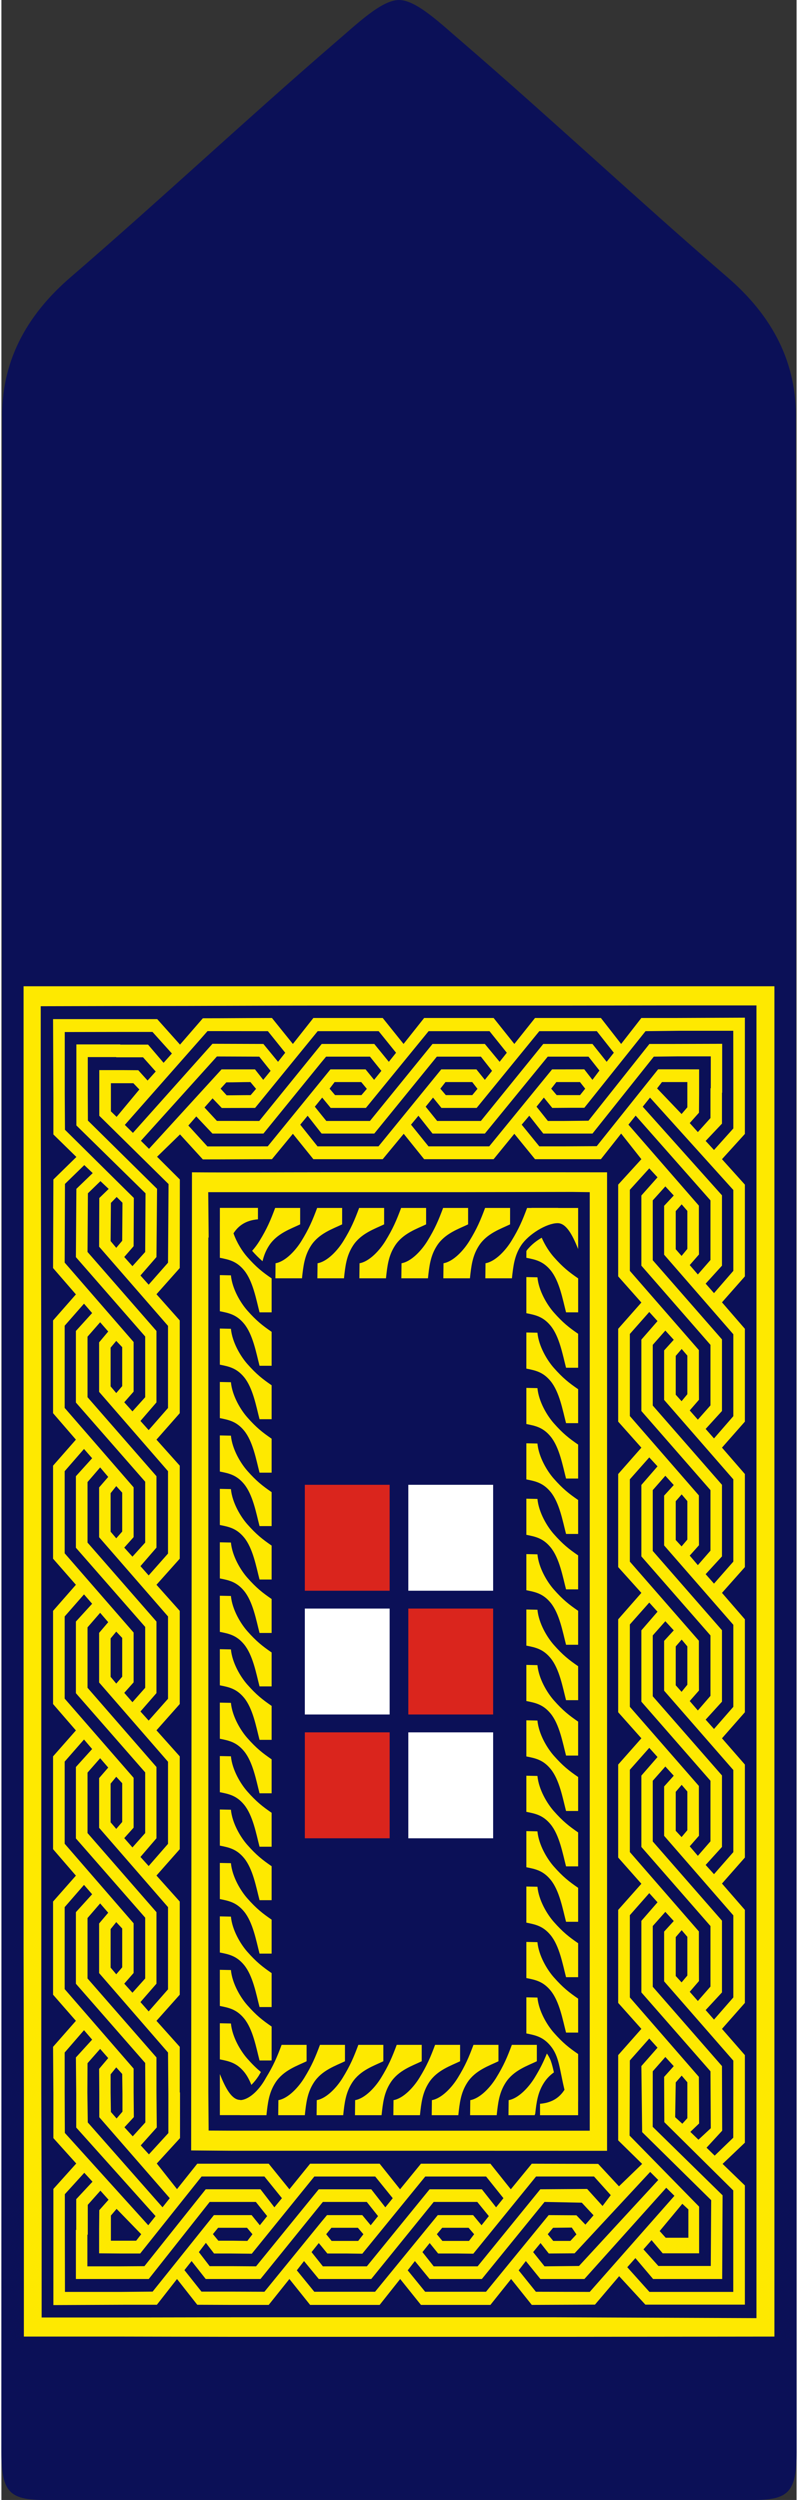
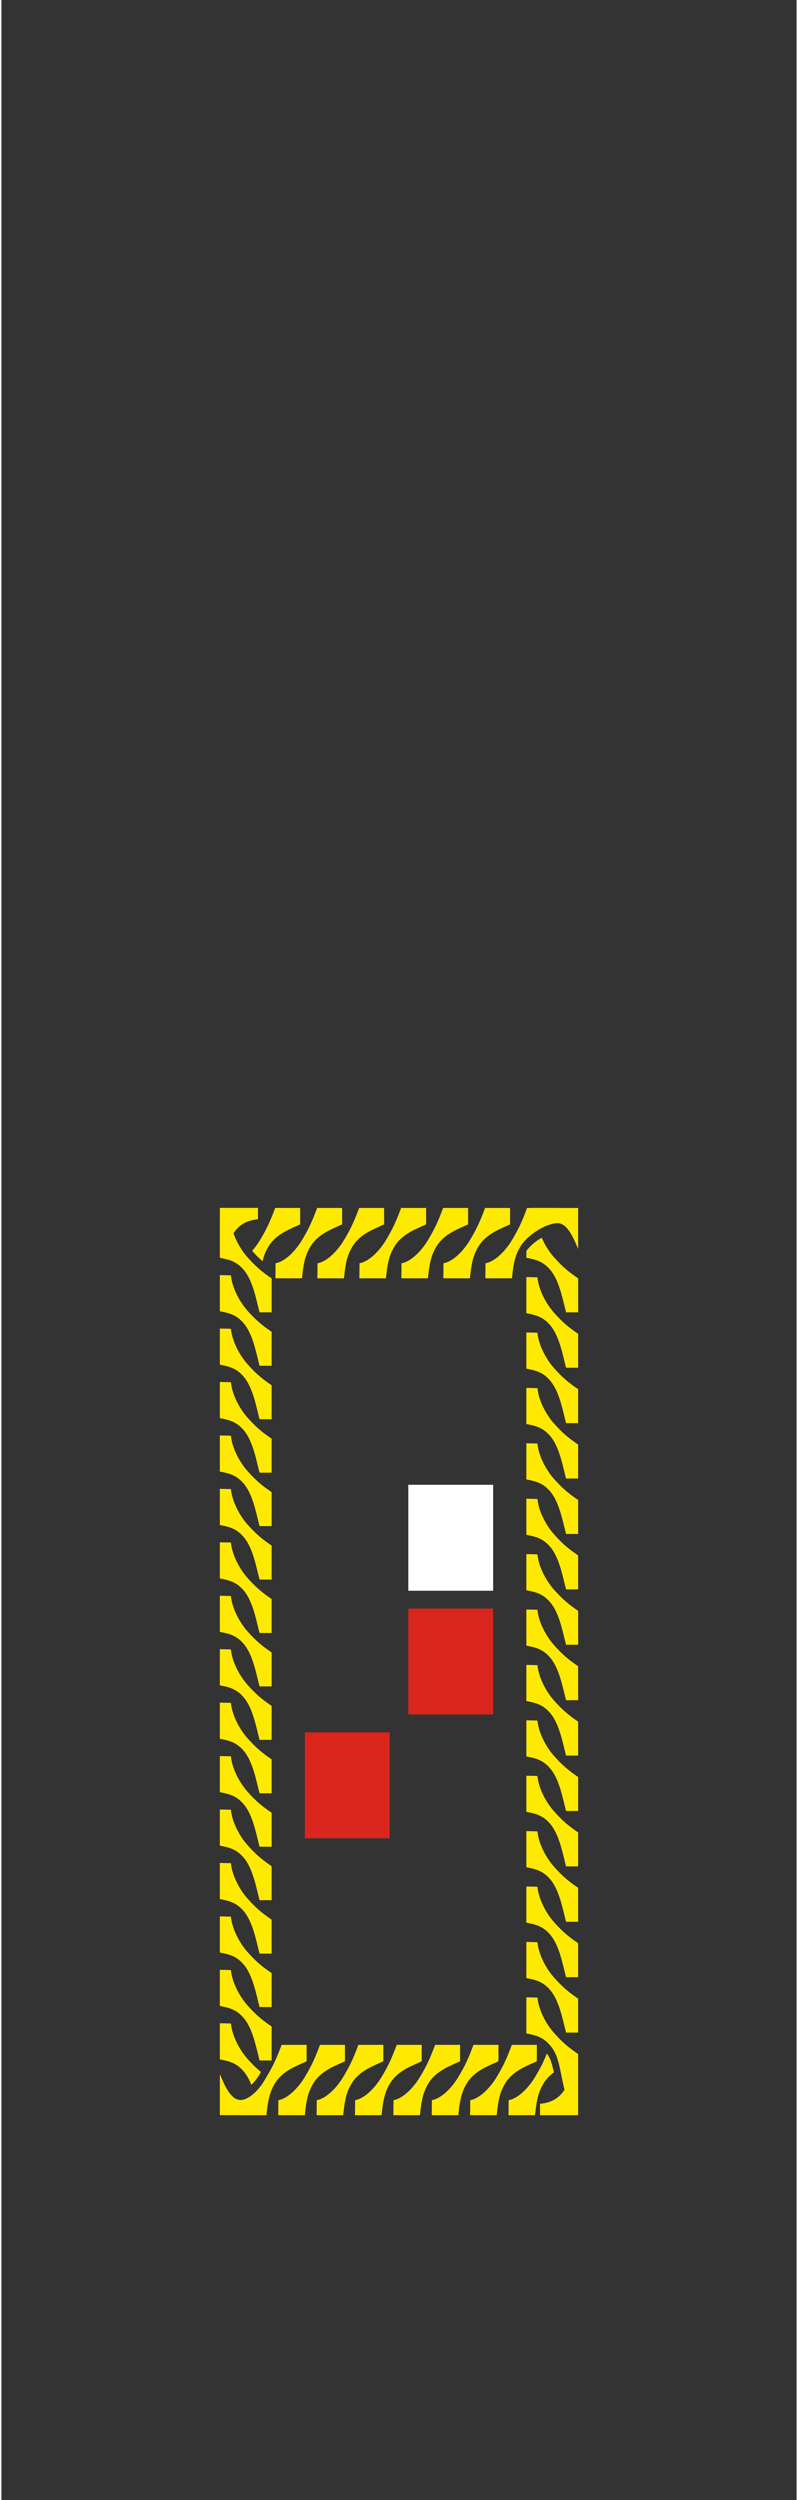
<svg xmlns="http://www.w3.org/2000/svg" xml:space="preserve" width="76px" height="238px" style="shape-rendering:geometricPrecision; text-rendering:geometricPrecision; image-rendering:optimizeQuality; fill-rule:evenodd; clip-rule:evenodd" viewBox="0 0 1139.52 3581.08">
  <rect x="0" y="0" width="1139.52" height="3581.08" fill="#333333" stroke="none" />
  <defs>
    <style type="text/css">
   
    .fil0 {fill:#0B1057}
    .fil2 {fill:#DA251D}
    .fil1 {fill:#FEE900}
    .fil3 {fill:white}
   
  </style>
  </defs>
  <g id="Layer_x0020_1">
    <g id="_114815944">
-       <path id="_114816472" class="fil0" d="M569.761 0c25.275,0 60.937,35.057 91.424,60.955 129.523,111.754 248.604,223.507 378.127,335.243 66.166,56.544 101.135,124.187 99.054,205.738l1.156 2909.69c-0.142,56.917 -10.494,69.457 -61.293,69.457 -162.926,0 -343.959,0 -508.468,0 -164.509,0 -345.542,0 -508.468,0 -50.799,0 -61.151,-12.54 -61.293,-69.457l1.156 -2909.69c-2.081,-81.552 32.888,-149.195 99.054,-205.738 129.523,-111.736 248.604,-223.49 378.127,-335.243 30.486,-25.897 66.149,-60.955 91.424,-60.955z" />
-       <path id="_114816400" class="fil1" d="M458.469 1412.76l35.235 0 6.812 0 152.005 0 6.688 0 158.657 0 148.448 0 2.775 0 138.647 0 0 146.118 0 40.198 0 162.037 0 0.765 0 207.25 0 0.925 0 206.93 0 1.138 0 207.179 0 1.032 0 207.286 0 0.996 0 207.126 0 0.925 0 208.157 0 175.857 0 3.202 0 157.127 -295.01 0.356 -158.622 0 -6.866 0 -152.076 0 -6.688 0 -30.006 0 -128.527 0 -156.452 -0.356 -2.739 0 -138.558 0 0 -145.833 0 -40.394 0 -161.236 -0.427 -208.335 0 -0.943 0 -206.966 0 -0.96 0 -207.161 0 -1.209 0 -207.25 0 -0.996 0 -206.966 0 -0.96 0 -190.317 0 -197.308 0 -3.077 0 -154.335 132.813 0 36.196 0 146.064 0 111.629 0zm0 1906.62l30.006 0 6.688 0 152.076 0 6.866 0 139.892 0 288.002 1.227 0 -517.948 0 -0.925 0 -207.126 0 -0.996 0 -207.286 0 -1.032 0 -207.179 0 -1.138 0 -206.93 0 -0.925 0 -207.25 0 -0.765 0 -162.037 0 -40.198 0 -118.655 -112.91 0 -151.222 0.231 -158.657 0 -6.688 0 -152.005 0 -6.812 0 -35.235 0c-86.159,0 -171.215,0.623 -257.693,0.623l-36.196 0 -108.232 0.285 0 125.734 0.836 390.702 0 0.96 0 206.966 0 0.996 0 207.25 0 1.209 0 207.161 0 0.96 0 206.966 0 0.943 0 206.735 0.48 162.837 0 40.394 0 118.513 113.088 0 161.627 -0.302 126.09 0zm0 -1842.29l-5.229 0 -89.716 109.957c-16.097,0 -30.558,0.107 -47.704,0.107l-13.233 -13.82 -11.544 13.091 17.787 19.21c20.953,0 39.469,0.071 60.688,0.071l88.951 -109.655 0.676 -0.64 34.204 0 6.759 0 34.239 0 20.846 25.577 10.352 -12.984 -24.937 -30.913 -40.091 0 -7.168 0 -34.88 0zm0 44.68l-82.957 101.989c-24.795,0 -47.544,0.018 -73.068,0.018l-23.176 -24.563 -11.366 13.055 27.285 29.917c29.686,0 56.597,-0.089 86.443,-0.089l76.838 -94.269 13.038 -16.008 21.842 0 6.759 0 21.771 0 12.202 15.012 10.423 -12.895 -16.364 -20.348 -28.032 0 -6.759 0 -28.05 0 -6.83 8.182zm0 51.99l-9.32 11.526 9.32 11.615 7.132 8.804 27.747 0 7.168 0 27.623 0 89.645 -110.295 34.133 0 7.008 0 33.848 0 21.166 25.577 10.316 -12.984 -24.795 -30.913 -40.358 0 -7.186 0 -39.735 0 -89.858 109.957 -21.806 0 -28.619 0 -12.219 -14.816 -1.209 1.53zm0 49.518l-19.619 -25.044 -10.619 12.806 24.759 31.055 5.478 0 34.88 0 7.168 0 39.86 0 89.929 -110.277 21.611 0 7.008 0 21.771 0 12.077 15.012 10.334 -12.895 -15.99 -20.348 -28.192 0 -7.008 0 -27.925 0 -89.645 110.171 -33.83 0 -7.168 0 -34.204 0 -0.676 -0.48zm0 37.192l-11.419 0 -29.366 -36.374 -29.971 36.374c-33.724,0 -64.566,0.32 -99.054,0.32l-32.71 -35.805 -32.888 32.016 32.656 32.567 -0.142 126.837 -33.368 37.53 33.368 37.53 0 65.579 0 1.708 0 65.562 -33.368 37.886 33.368 37.299 0 65.757 0 1.459 0 66.024 -33.368 37.37 33.368 37.37 0 65.793 0 1.903 0 65.775 -33.368 37.619 33.368 37.334 0 65.544 0 1.85 0 65.544 -33.368 37.779 33.368 37.245 0 65.793 0 1.547 0 66.078 -33.368 37.441 33.368 37.245 0 65.348 0.374 0 0 65.402 -33.297 36.392 28.992 36.712 29.028 -36.445 52.204 0 50.158 0 29.668 36.658 29.704 -36.658 16.061 0 30.273 0 7.008 0 46.263 0 29.259 36.658 29.953 -36.658 46.014 0 7.168 0 46.316 0 29.259 36.658 30.077 -36.658 95.105 0.285 29.811 32.123 33.225 -32.123 -34.346 -33.706 0 -122.123 33.243 -37.583 -33.243 -37.21 0 -65.793 0 -1.512 0 -65.917 33.243 -37.441 -33.243 -37.548 0 -65.633 0 -1.583 0 -65.989 33.243 -37.601 -33.243 -37.334 0 -65.686 0 -1.708 0 -65.704 33.243 -37.886 -33.243 -36.925 0 -65.829 0 -1.974 0 -65.508 33.243 -37.761 -33.243 -37.299 0 -65.722 0 -1.565 0 -65.686 33.243 -37.637 -33.243 -37.459 0 -66.024 0 -1.209 0 -64.192 33.243 -36.445 -29.01 -36.712 -28.992 36.712 -41.23 0 -53.2 0 -29.633 -36.374 -29.686 36.374 -46.245 0 -7.186 0 -46.139 0 -29.259 -36.374 -30.095 36.374 -45.907 0 -7.168 0 -34.88 0zm0 1457.26l-10.032 0 -89.627 110.58 -28.761 -0.285 0 0 -25.31 0 -11.721 -15.279 -10.05 13.269 15.492 20.152 34.417 0 32.052 0.231 89.823 -110.366 3.717 0 30.273 0 7.008 0 34.257 0 20.17 25.844 10.619 -13.091 -25.115 -31.055 -39.931 0 -7.008 0 -30.273 0zm0 39.077l-87.19 107.734 -41.23 0 0 0 -37.263 0 -20.241 -25.702 -10.263 13.002 24.421 30.789 46.174 0 44.04 0.178 81.552 -100.05 8.111 -9.729 22.162 0 28.37 0 12.095 14.532 10.53 -13.109 -16.133 -20.295 -27.854 0 -7.008 0 -28.067 0 -2.206 2.65zm0 60.67l-3.664 -4.411 -10.37 12.949 14.034 17.609 2.206 2.775 28.281 0 6.795 0 27.943 0 89.894 -110.366 33.652 0 7.168 0 34.115 0 20.366 25.844 10.53 -13.091 -24.848 -31.055 -40.162 0 -7.168 0 -39.86 0 -90.196 110.58 -21.433 -0.285 -6.795 0 -21.878 0 -8.609 -10.547zm0 47.063l-3.664 0 -21.131 -25.702 -10.334 13.287 25.044 30.682 10.085 0 30.273 0 7.008 0 39.735 0 89.841 -109.779 21.913 0 28.708 0 12.095 14.532 10.459 -13.109 -16.559 -20.295 -27.534 0 -7.168 0 -27.747 0 -89.485 110.384 -34.257 0 -6.795 0 -30.486 0zm0 37.121l-16.061 0 -29.704 -37.121 -29.668 37.121 -53.093 0 -49.269 -0.213 -29.028 -36.907 -28.85 36.907 -47.063 0 -101.242 0.462 0 -105.173 0 -61.186 32.745 -36.445 -32.745 -36.392 0 -63.249 -0.462 -67.5 32.727 -37.245 -32.727 -37.441 0 -66.078 0 -1.547 0 -65.793 32.727 -37.121 -32.727 -37.903 0 -65.544 0 -1.85 0 -65.544 32.727 -37.156 -32.727 -37.797 0 -65.775 0 -1.903 0 -65.793 32.727 -37.37 -32.727 -37.37 0 -66.024 0 -1.459 0 -65.757 32.727 -37.299 -32.727 -37.886 0 -65.562 0 -1.708 0 -65.579 32.727 -37.316 -32.727 -37.743 0.462 -126.837 32.959 -32.283 -32.959 -32.247 0 -52.364 -0.462 -112.839 94.483 0 54.783 0 32.656 36.534 32.71 -37.743c34.204,0 64.672,-0.409 99.054,-0.409l29.971 37.192 29.366 -37.192 11.419 0 34.88 0 7.168 0 45.907 0 29.864 37.192 29.49 -37.192 46.139 0 7.186 0 46.245 0 29.686 37.192 29.633 -37.192 42.261 0 52.168 0 28.992 37.192 28.957 -37.192 47.01 0 101.348 -0.462 0 105.422 0 61.115 -32.816 36.178 32.816 36.445 0 64.192 0 1.209 0 66.024 -32.816 37.192 32.816 37.903 0 65.686 0 1.565 0 65.722 -32.816 37.245 32.816 37.815 0 65.508 0 1.974 0 65.829 -32.816 36.925 32.816 37.886 0 65.704 0 1.708 0 65.686 -32.816 37.334 32.816 37.601 0 65.989 0 1.583 0 65.633 -32.816 37.263 32.816 37.725 0 65.917 0 1.512 0 65.793 -32.816 37.21 32.816 37.583 0 125.432 -31.945 30.397 31.945 30.878 0 170.716 -142.614 0 -37.566 -40.749 -34.666 40.749 -90.499 0.409 -29.65 -37.121 -29.686 37.121 -46.316 0 -7.168 0 -46.014 0 -29.775 -37.121 -29.437 37.121 -46.263 0 -7.008 0 -30.273 0zm0 -1593.95l-123.653 0 -38.437 0 0.623 65.028 -0.462 0 0 601.225 0 1.209 0 207.161 0 0.96 0 206.966 0 0.943 0 206.735 0.427 53.965 35.413 0.196 126.09 0 30.006 0 6.688 0 152.076 0 6.866 0 189.001 0 0 -249.44 0 -0.925 0 -207.126 0 -0.996 0 -207.286 0 -1.032 0 -207.179 0 -1.138 0 -206.93 0 -0.925 0 -207.25 0 -0.765 0 -53.396 -25.239 -0.338 -158.657 0.338 -6.688 0 -152.005 0 -6.812 0 -35.235 0zm0 1373.13l-128.527 0 -58.02 -0.462 1.156 -1401.11c61.951,0.48 123.226,-0.053 185.39,-0.053l35.235 0 6.812 0 152.005 0 6.688 0 148.163 0 60.546 0.053 0 81.837 0 0.765 0 207.25 0 0.925 0 206.93 0 1.138 0 207.179 0 1.032 0 207.286 0 0.996 0 207.126 0 0.925 0 278.255 -213.814 -0.071 -6.866 0 -152.076 0 -6.688 0 -30.006 0zm-163.086 -1603.86l-118.513 134.361 11.597 11.472 113.977 -127.655c24.973,0 47.9,0.249 72.961,0.249l21.024 25.577 10.281 -12.984 -24.83 -30.913c-29.259,0 -56.615,-0.107 -86.497,-0.107zm13.447 36.356l-108.926 120.772 11.615 11.526 103.945 -113.817c16.613,0 30.86,0 47.917,0l11.828 15.012 10.547 -12.895 -16.239 -20.348c-20.508,0 -39.504,-0.249 -60.688,-0.249zm13.464 37.085l-8.2 9 8.698 9.551c11.917,0 21.611,-0.267 34.399,-0.267l7.737 -9 -8.075 -9.712c-11.383,0 -21.54,0.427 -34.559,0.427zm-165.38 22.909l0 18.605 8.164 7.951 32.621 -39.255 -8.627 -9 -19.565 0 -12.593 0 0 21.7zm-0.409 1216.73l0 1.138 0 27.285 8.075 9.569 8.538 -9.978 0 -27.089 0 -1.334 0 -27.16 -8.538 -9.178 -8.075 10.014 0 26.733zm-49.749 -206.77l0 -1.85 0 -50.301 23.265 -25.755 -11.65 -13.66 -27.694 31.66 0 58.056 0 1.85 0 57.771 98.787 113.959 0 34.631 0 1.334 0 35.2 -13.411 15.296 11.739 13.002 18.267 -20.437 0 -43.062 0 -1.334 0 -42.688 -99.303 -113.515 0 -50.158zm33.279 0l0 -1.281 0 -34.986 13.038 -15.083 -11.579 -13.393 -18.071 20.597 0 42.297 0 1.85 0 42.475 98.787 113.319 0 50.568 0 1.334 0 50.496 -22.945 26.378 11.775 13.358 27.729 -31.625 0 -58.394 0 -1.547 0 -57.789 -98.734 -113.603 0 -34.969zm33.083 -0.534l0 -1.316 0 -27.071 -8.538 -9.249 -8.075 9.818 0 27.071 0 1.281 0 27.071 8.075 9.445 8.538 -9.925 0 -27.125zm-66.362 -207.588l0 -1.903 0 -50.479 23.265 -25.506 -11.65 -13.411 -27.694 31.607 0 57.789 0 1.903 0 57.985 98.787 113.461 0 34.826 0 1.316 0 35.253 -13.411 14.976 11.739 13.358 18.267 -20.579 0 -43.008 0 -1.316 0 -42.563 -99.303 -113.497 0 -50.212zm33.279 0l0 -1.53 0 -34.666 13.038 -15.296 -11.579 -13.429 -18.071 20.864 0 42.154 0 1.903 0 42.475 98.787 113.497 0 50.301 0 1.316 0 50.461 -22.945 26.751 11.775 13.038 27.729 -31.803 0 -57.913 0 -1.85 0 -57.825 -98.734 -113.532 0 -34.915zm33.083 -0.462l0 -1.441 0 -27.036 -8.538 -9.036 -8.075 9.747 0 26.698 0 1.53 0 26.787 8.075 9.694 8.538 -9.872 0 -27.071zm-66.362 -207.997l0 -1.459 0 -50.656 23.265 -25.737 -11.65 -13.304 -27.694 31.838 0 57.86 0 1.459 0 58.305 98.787 113.532 0 34.72 0 1.441 0 35.164 -13.411 15.03 11.739 13.411 18.267 -20.668 0 -42.937 0 -1.441 0 -42.777 -99.303 -113.443 0 -50.336zm33.279 0l0 -1.192 0 -34.844 13.038 -15.065 -11.579 -13.625 -18.071 20.988 0 42.279 0 1.459 0 42.955 98.787 113.123 0 50.479 0 1.441 0 50.55 -22.945 26.342 11.775 13.055 27.729 -31.287 0 -58.198 0 -1.903 0 -57.789 -98.734 -113.479 0 -35.289zm33.083 -0.196l0 -1.263 0 -27.107 -8.538 -9.374 -8.075 10.138 0 26.609 0 1.192 0 27.338 8.075 9.516 8.538 -9.694 0 -27.356zm32.941 0l0 -1.263 0 -42.759 -99.303 -113.443 0 -50.301 0 -1.708 0 -50.496 23.265 -25.666 -11.65 -13.447 -27.694 31.589 0 58.02 0 1.708 0 58.002 98.787 113.781 0 34.72 0 1.263 0 35.324 -13.411 15.047 11.739 12.949 18.267 -20.17 0 -43.151zm-49.554 -209.047l0 1.281 0 27.16 8.075 9.569 8.538 -9.907 0 -27.178 0 -1.352 0 -27.285 -8.538 -8.982 -8.075 9.676 0 27.018zm82.263 209.242l0 -1.459 0 -57.86 -98.734 -113.603 0 -35.04 0 -1.281 0 -34.613 13.038 -15.546 -11.579 -13.251 -18.071 20.668 0 42.315 0 1.708 0 42.67 98.787 113.177 0 50.656 0 1.263 0 50.372 -22.945 26.538 11.775 13.304 27.729 -31.358 0 -58.66zm-62.236 1042.99l16.595 0 7.239 -9.285 -35.289 -36.338 -8.164 9.605 0 21.789 0 14.229 19.619 0zm153.41 -18.516l-19.405 0 -7.435 9.053 7.791 9.463 21.984 0 19.565 0.285 7.328 -9.569 -7.773 -9.231 -22.055 0 0 0zm0 -37.032l-31.482 0 -87.297 110.384 -35.716 0 -68.692 0 0 -70.275 0.48 0 0 -44.075 23.318 -25.008 -11.775 -12.771 -27.872 30.664 0 51.19 0.178 88.773 79.666 0 45.961 -0.409 87.831 -109.601 28.032 0 25.986 0 11.775 14.532 10.512 -13.109 -16.221 -20.295 -34.684 0 0 0zm0 -36.427l-43.062 0 -87.973 110.295 -27.925 0 -30.949 -0.267 0 -35.04 0.249 -26.769 13.269 -14.941 -11.668 -13.02 -18.107 20.366 0 42.688 -0.569 0 0 45.356 47.775 0 33.972 -0.231 87.831 -110.135 40.091 0 38.401 0 19.903 25.844 10.832 -13.091 -25.097 -31.055 -46.975 0zm-107.734 -120.416l0.445 50.158 -22.963 25.702 11.704 12.842 27.872 -30.504 0 -56.046 -0.498 -59.336 -98.734 -113.781 0 -35.147 0 -1.138 0 -34.791 13.038 -15.386 -11.579 -13.34 -18.071 20.953 0 42.154 0 1.547 0 42.848 98.787 113.141 0 50.123zm-32.745 0l0.32 35.324 -13.447 14.585 11.864 12.949 18.071 -19.903 0 -41.247 -0.213 -43.898 -99.303 -113.515 0 -50.407 0 -1.547 0 -50.568 23.265 -25.666 -11.65 -13.411 -27.694 31.856 0 57.789 0 1.547 0 58.074 98.787 113.852 0 34.186zm-32.959 0.48l0.409 27.48 8.164 9.356 8.413 -9.783 0 -25.826 -0.374 -28.156 -8.538 -9.463 -8.075 9.978 0 26.413zm-33.297 -0.48l0.569 42.955 107.111 121.554 10.37 -13.038 -100.975 -115.951 0 -33.368 -0.249 -35.929 13.038 -15.439 -11.579 -13.18 -18.071 20.526 -0.213 41.87zm-32.532 0l0.231 57.985 119.544 132.262 10.459 -13.109 -113.675 -126.855 0 -48.131 -0.48 -52.275 23.265 -25.524 -11.65 -13.536 -27.694 31.998 0 57.184zm16.773 -1294.35l23.407 -22.553 -12.077 -11.472 -27.694 26.965 -0.409 112.714 98.787 113.764 0 34.666 0 1.352 0 35.04 -13.411 15.243 11.739 13.055 18.267 -20.312 0 -43.026 0 -1.352 0 -42.563 -99.303 -113.71 0.694 -97.809zm32.834 13.162l13.464 -13.055 -11.81 -11.17 -17.982 17.466 -0.534 84.007 98.787 113.177 0 50.496 0 1.352 0 50.443 -22.945 26.591 11.775 13.127 27.729 -31.696 0 -58.109 0 -1.708 0 -57.789 -98.734 -113.426 0.249 -69.706zm33.208 6.723l-8.306 -8.235 -8.271 8.502 -0.409 54.658 8.075 9.694 8.538 -10.121 0.374 -54.498zm33.048 -13.482l-99.09 -97.222 0 -39.913 0 -76.18 62.894 0 0 0.32 39.842 0 22.233 26.058 11.917 -13.34 -27.818 -30.895 -45.765 0 -79.969 0.16 0 88.738 0.302 51.226 98.698 97.667 -0.32 69.137 -13.411 15.457 11.739 13.127 18.267 -20.33 0.48 -84.007zm32.994 -13.251l-99.25 -97.827 0 -30.878 0 -34.559 32.052 0 23.799 0.178 13.34 14.799 11.668 -12.966 -18.142 -20.312 -38.419 0 0 -0.32 -40.803 0 0 53.182 0.178 37.743 99.107 97.809 -0.854 97.684 -22.945 26.449 11.775 13.162 27.729 -31.518 0.765 -112.625zm661.042 64.993l0 1.209 0 58.127 98.912 113.497 0 35.182 0 1.138 0.142 34.826 -13.251 15.296 11.65 13.233 18.071 -20.455 0 -42.475 0 -1.565 0 -42.67 -99.001 -113.443 0 -50.692 0 -1.085 0 -48.718 23.123 -26.058 -11.828 -12.824 -27.818 30.7 0 56.775zm32.816 0.125l0 1.085 0 42.866 99.196 113.461 0 50.479 0 1.565 0 50.514 -23.39 25.684 11.97 13.589 27.694 -31.856 0 -57.931 0 -1.565 0 -57.842 -99.161 -113.977 0 -34.986 0 -1.085 0 -33.955 13.785 -14.763 -12.042 -13.055 -18.053 20.046 0 41.727zm32.923 0l0 1.085 0 27.16 8.378 9.569 8.271 -10.032 0 -26.822 0 -1.085 0 -26.538 -8.129 -9.391 -8.52 9.676 0 26.378zm33.172 -0.125l0 1.085 0.142 34.791 -13.251 15.172 11.65 13.482 18.071 -20.739 0 -42.581 0 -1.209 0 -41.603 -107.2 -121.43 -10.352 12.966 100.939 115.987 0 34.079zm33.101 0l0 1.209 0 50.692 -23.39 25.755 11.97 13.589 27.694 -31.909 0 -58.127 0 -1.209 0 -56.49 -119.402 -132.386 -10.423 13.055 113.55 126.943 0 48.878zm-132.013 832.505l0 1.583 0 57.771 98.912 113.692 0 35.075 0 1.085 0.142 34.915 -13.251 15.386 11.65 13.216 18.071 -20.686 0 -42.403 0 -1.512 0 -42.777 -99.001 -113.301 0 -50.461 0 -1.334 0 -50.407 23.123 -26.591 -11.828 -13.162 -27.818 31.411 0 58.5zm82.388 209.207l0 -1.085 0 -27.356 -8.129 -9.48 -8.52 9.907 0 27.32 0 1.121 0 27.267 8.378 9.16 8.271 -9.8 0 -27.053zm-49.572 -208.958l0 1.334 0 42.581 99.196 113.497 0 50.461 0 1.512 0 50.799 -23.39 25.275 11.97 13.642 27.694 -31.731 0 -57.985 0 -1.512 0 -58.056 -99.161 -113.959 0 -34.524 0 -1.334 0 -34.862 13.785 -15.368 -12.042 -13.198 -18.053 20.437 0 42.99zm32.923 0l0 1.334 0 27.302 8.378 9.018 8.271 -9.836 0 -26.805 0 -1.263 0 -27.374 -8.129 -9.534 -8.52 10.014 0 27.142zm33.172 -0.249l0 1.263 0.142 34.72 -13.251 15.172 11.65 13.625 18.071 -20.775 0 -42.421 0 -1.583 0 -42.741 -99.001 -113.301 0 -50.568 0 -1.53 0 -50.069 23.123 -26.716 -11.828 -13.091 -27.818 31.376 0 58.322 0 1.708 0 57.931 98.912 113.354 0 35.324zm33.101 0l0 1.583 0 50.461 -23.39 25.791 11.97 13.233 27.694 -31.625 0 -57.86 0 -1.583 0 -58.127 -99.161 -113.639 0 -34.844 0 -1.53 0 -35.004 13.785 -15.065 -12.042 -13.091 -18.053 20.366 0 42.795 0 1.53 0 42.812 99.196 113.426 0 50.372zm-66.273 -208.14l0 1.53 0 27.089 8.378 9.374 8.271 -10.138 0 -26.467 0 -1.565 0 -26.947 -8.129 -9.712 -8.52 9.783 0 27.053zm33.172 -0.178l0 1.565 0.142 34.72 -13.251 15.065 11.65 13.518 18.071 -20.917 0 -42.243 0 -1.708 0 -42.617 -99.001 -113.212 0 -50.514 0 -1.441 0 -50.39 23.123 -26.644 -11.828 -12.824 -27.818 31.393 0 57.931 0 1.974 0 57.985 98.912 113.319 0 35.04zm33.101 0l0 1.708 0 50.568 -23.39 25.72 11.97 13.393 27.694 -31.749 0 -57.931 0 -1.708 0 -57.842 -99.161 -113.692 0 -34.809 0 -1.441 0 -35.129 13.785 -15.136 -12.042 -13.304 -18.053 20.597 0 42.973 0 1.441 0 42.67 99.196 113.603 0 50.069zm-66.273 -207.784l0 1.441 0 27.018 8.378 9.16 8.271 -9.747 0 -26.698 0 -1.708 0 -26.733 -8.129 -9.605 -8.52 9.765 0 27.107zm33.172 -0.534l0 1.708 0.142 34.809 -13.251 14.834 11.65 13.66 18.071 -20.739 0 -42.297 0 -1.974 0 -42.439 -99.001 -113.337 0 -50.514 0 -1.298 0 -50.461 23.123 -26.538 -11.828 -13.038 -27.818 31.5 0 58.269 0 1.565 0 57.736 98.912 113.692 0 34.862zm33.101 0l0 1.974 0 50.514 -23.39 25.471 11.97 13.536 27.694 -31.536 0 -57.985 0 -1.974 0 -57.878 -99.161 -113.799 0 -34.613 0 -1.298 0 -34.986 13.785 -15.243 -12.042 -13.198 -18.053 20.49 0 42.937 0 1.298 0 42.67 99.196 113.532 0 50.087zm-49.625 -206.717l0 -1.138 0 -27.285 -8.129 -9.48 -8.52 9.907 0 27.125 0 1.298 0 27.16 8.378 9.302 8.271 -9.978 0 -26.911zm-176.035 -328.164l46.192 -0.267 87.937 -110.082 27.747 0 31.02 0.071 0 35.271 -0.196 26.805 -13.251 14.852 11.65 12.913 18.071 -20.099 0 -42.688 0.462 0 0 -45.676 -47.757 0 -33.901 0.391 -87.831 110.171 -29.206 0 -41.354 0 -20.063 -25.524 -10.868 12.806 25.257 31.055 36.089 0zm0 -36.392l34.382 -0.338 87.315 -109.957 35.84 0 68.425 -0.213 0 70.062 -0.302 0 0 44.307 -23.39 24.759 11.97 13.002 27.694 -30.878 0 -50.585 -0.089 -89.307 -79.684 0 -46.014 0.534 -87.706 109.744 -17.502 0 -28.441 0.213 -12.077 -14.816 -10.494 13.055 16.257 20.419 23.816 0zm0.285 -36.996l21.984 0 7.399 -9.231 -7.488 -9.48 -11.544 0 -22.305 0 -7.381 9.48 7.862 9.231 11.472 0zm-0.285 -36.89l28.316 -0.071 11.721 15.083 10.032 -13.34 -15.688 -19.903 -23.745 0 -34.648 0 -90.072 110.171 -33.741 0 -7.186 0 -34.133 0 -20.17 -25.524 -10.636 12.806 25.061 31.055 39.878 0 7.186 0 39.967 0 90.072 -110.277 17.787 0zm0 -36.409l40.038 0 20.366 25.577 10.281 -12.984 -24.403 -30.913 -35.342 0 -47.028 0 -89.787 109.957 -21.949 0 -28.512 0 -12.077 -14.816 -10.53 13.055 16.453 20.419 27.48 0 7.186 0 28.014 0 89.396 -110.295 30.415 0zm156.327 54.587l-16.648 0 -6.99 9.089 35.075 36.712 8.271 -9.623 0 -21.913 0 -14.265 -19.708 0zm-304.33 0l-7.008 0 -15.528 0 -7.381 9.48 7.844 9.231 15.368 0 6.883 0 15.67 0 7.47 -9 -7.542 -9.712 -15.777 0zm-165.274 18.712l6.866 0 15.439 0 7.737 -9 -8.04 -9.712 -15.546 0 -6.759 0 -15.83 0 -7.204 9.48 7.826 9.231 15.51 0zm160.631 1622.48l-7.044 0 -15.581 0 -7.666 9.231 7.915 9.569 15.919 0 6.581 0 15.706 0 7.328 -9.569 -7.951 -9.231 -15.208 0zm-165.327 18.8l6.795 0 15.563 0 7.435 -9.569 -7.897 -9.231 -15.439 0 -6.67 0 -15.812 0 -7.488 9.231 7.737 9.569 15.777 0zm495.483 -26.591l0 -18.534 -8.662 -8.057 -32.478 39.059 8.644 9.587 19.743 0 12.753 0 0 -22.055zm-145.068 -47.846l22.073 24.403 11.775 -15.528 -23.976 -26.698 -83.064 0 -89.929 110.58 -21.842 -0.285 -6.581 0 -21.984 0 -12.095 -14.959 -10.387 12.949 16.133 20.384 28.334 0 6.581 0 28.032 0 89.823 -110.366 67.109 -0.48zm-15.332 37.743l12.86 13.376 11.65 -13.376 -16.826 -18.071 -53.396 -1.067 -89.805 110.384 -34.115 0 -6.581 0 -34.239 0 -21.024 -25.702 -10.316 13.287 24.973 30.682 40.02 0 7.168 0 40.056 0 89.805 -109.779 39.771 0.267zm-8.68 36.694l8.68 -9.356 -6.67 -9.765 -26.787 0.32 -7.666 9.231 7.844 9.569 24.599 0zm12.362 35.911l113.55 -123.19 -11.561 -11.561 -108.339 116.609 -36.961 0.267 -11.81 -14.959 -10.619 12.949 16.346 20.384 49.394 -0.498zm15.386 37.139l121.358 -137.633 -11.721 -11.561 -117.268 130.696 -63.107 0 -20.81 -25.702 -10.316 13.287 24.67 30.682 77.194 0.231zm189.784 -230.942l-22.411 24.35 11.668 11.383 26.627 -25.702 0.089 -110.349 -99.161 -113.586 0 -34.951 0 -1.121 0 -35.218 13.785 -15.119 -12.042 -13.144 -18.053 20.312 0 43.168 0 1.121 0 42.67 99.196 113.639 0.302 92.544zm-33.065 -10.334l-12.557 12.024 11.597 11.241 17.698 -16.453 -0.462 -81.534 -99.001 -112.999 0 -50.799 0 -1.121 0 -50.585 23.123 -26.591 -11.828 -13.127 -27.818 31.589 0 58.322 0 1.512 0 57.985 98.912 113.764 0.338 66.771zm-34.31 -8.982l10.263 9.356 7.186 -7.933 0 -51.439 -8.129 -9.551 -8.52 9.747 -0.8 49.821zm-32.194 13.749l100.139 98.147 -0.569 119.864 -99.001 0 -25.364 -29.935 -11.65 13.073 31.749 35.36 120.149 0 0 -145.317 -98.787 -97.827 -0.285 -64.85 13.785 -15.386 -12.042 -13.144 -18.053 20.526 -0.071 79.489zm-33.119 12.629l99.623 101.74 0 66.86 -52.186 0 -15.955 -18.854 -11.615 13.18 21.38 23.816 75.113 0 0.569 -94.252 -98.93 -97.489 -1.103 -94.607 23.123 -26.342 -11.828 -13.109 -27.818 31.393 -0.374 107.663z" />
      <rect id="_114816328" class="fil2" transform="matrix(-8.03418E-014 1 -1 -8.03418E-014 704.654 2304.18)" width="151.738" height="121.536" />
-       <rect id="_114816256" class="fil3" transform="matrix(-8.03418E-014 1 -1 -8.03418E-014 704.654 2481.51)" width="151.738" height="121.536" />
-       <rect id="_114816184" class="fil3" transform="matrix(-8.03418E-014 1 -1 -8.03418E-014 556.35 2304.18)" width="151.738" height="121.536" />
      <rect id="_114816112" class="fil2" transform="matrix(8.02193E-014 -1 1 8.02193E-014 434.832 2633.23)" width="151.738" height="121.536" />
      <rect id="_114816040" class="fil3" transform="matrix(-8.03418E-014 1 -1 -8.03418E-014 704.654 2126.89)" width="151.738" height="121.536" />
-       <rect id="_114815920" class="fil2" transform="matrix(-8.03418E-014 1 -1 -8.03418E-014 556.35 2126.89)" width="151.738" height="121.536" />
      <path id="_114815992" class="fil1" d="M791.525 2832.26c-9.427,-10.69 -21.486,-30.575 -23.39,-50.23 -5.3,-0.125 -10.583,-0.231 -15.866,-0.338 0.018,15.581 0.018,36.196 0,51.759 12.984,2.561 23.87,4.785 34.595,17.751 12.806,15.457 17.502,42.083 22.287,60.368 4.945,-0.018 12.344,-0.018 17.324,0 -0.018,-14.158 -0.018,-34.488 -0.018,-48.629 -13.02,-8.964 -21.878,-15.883 -34.933,-30.682zm0 -79.346c-9.427,-10.708 -21.486,-30.593 -23.39,-50.265 -5.3,-0.107 -10.583,-0.213 -15.866,-0.32 0.018,15.581 0.018,36.196 0,51.759 12.984,2.561 23.87,4.785 34.595,17.751 12.806,15.457 17.502,42.083 22.287,60.368 4.945,-0.018 12.344,-0.018 17.306,0 0,-14.158 0,-34.488 0.018,-48.629 -13.038,-8.964 -21.895,-15.883 -34.951,-30.664zm0 -79.364c-9.427,-10.708 -21.486,-30.593 -23.39,-50.247 -5.3,-0.107 -10.583,-0.213 -15.866,-0.338 0.018,15.581 0.018,36.196 0,51.759 12.984,2.561 23.87,4.785 34.595,17.751 12.806,15.457 17.502,42.083 22.287,60.368 4.945,-0.018 12.344,-0.018 17.306,0 0,-14.158 0,-34.488 0,-48.629 -13.02,-8.947 -21.878,-15.866 -34.933,-30.664zm0 -79.364c-9.427,-10.69 -21.486,-30.593 -23.39,-50.247 -5.3,-0.107 -10.583,-0.213 -15.866,-0.32 0.018,15.563 0.018,36.178 0,51.741 12.984,2.561 23.87,4.785 34.595,17.751 12.806,15.457 17.502,42.083 22.287,60.368 4.945,-0.018 12.344,-0.018 17.324,0 -0.018,-14.158 -0.018,-34.488 -0.018,-48.629 -13.02,-8.964 -21.878,-15.866 -34.933,-30.664zm0 -79.364c-9.427,-10.708 -21.486,-30.575 -23.39,-50.247 -5.3,-0.107 -10.583,-0.231 -15.866,-0.338 0.018,15.581 0.018,36.196 0,51.759 12.984,2.561 23.87,4.802 34.595,17.751 12.806,15.457 17.502,42.083 22.287,60.368 4.962,-0.018 12.362,0 17.306,0 0,-14.158 0,-34.488 0.018,-48.629 -13.038,-8.964 -21.895,-15.866 -34.951,-30.664zm0 -79.364c-9.427,-10.708 -21.486,-30.575 -23.39,-50.247 -5.3,-0.107 -10.583,-0.213 -15.866,-0.338 0.018,15.581 0.018,36.196 0,51.759 12.984,2.561 23.87,4.802 34.595,17.751 12.806,15.457 17.502,42.083 22.287,60.368 4.945,-0.018 12.344,-0.018 17.306,0 0,-14.158 0,-34.488 0,-48.629 -13.02,-8.947 -21.878,-15.866 -34.933,-30.664zm0 -79.364c-9.427,-10.69 -21.486,-30.575 -23.39,-50.247 -5.3,-0.107 -10.583,-0.213 -15.866,-0.32 0,15.563 0.018,36.178 0,51.741 12.984,2.561 23.87,4.785 34.595,17.769 12.806,15.457 17.502,42.066 22.287,60.35 4.945,-0.018 12.344,-0.018 17.324,0 -0.018,-14.158 -0.018,-34.488 -0.018,-48.629 -13.02,-8.947 -21.878,-15.866 -34.933,-30.664zm0 -79.364c-9.427,-10.708 -21.486,-30.575 -23.39,-50.247 -5.3,-0.107 -10.583,-0.213 -15.866,-0.32 0.018,15.581 0.018,36.178 0,51.741 12.984,2.561 23.87,4.802 34.595,17.769 12.806,15.457 17.52,42.066 22.287,60.35 4.945,-0.018 12.344,0 17.306,0 0,-14.158 0,-34.471 0.018,-48.629 -13.038,-8.947 -21.895,-15.866 -34.951,-30.664zm0 -79.364c-9.427,-10.69 -21.486,-30.575 -23.39,-50.247 -5.3,-0.107 -10.583,-0.213 -15.866,-0.32 0.018,15.581 0,36.178 0,51.741 12.984,2.561 23.87,4.802 34.595,17.769 12.806,15.457 17.502,42.066 22.287,60.35 4.945,-0.018 12.344,-0.018 17.306,0.018 0,-14.176 0,-34.488 0,-48.647 -13.02,-8.947 -21.878,-15.866 -34.933,-30.664zm0 -79.364c-9.427,-10.69 -21.486,-30.575 -23.39,-50.247 -5.3,-0.107 -10.583,-0.213 -15.866,-0.32 0.018,15.581 0.018,36.178 0,51.741 12.984,2.561 23.87,4.802 34.595,17.769 12.806,15.457 17.502,42.083 22.287,60.35 4.945,-0.018 12.344,-0.018 17.324,0 -0.018,-14.158 -0.018,-34.471 -0.018,-48.629 -13.02,-8.947 -21.878,-15.866 -34.933,-30.664zm0 -79.364c-9.427,-10.69 -21.486,-30.575 -23.39,-50.247 -5.3,-0.107 -10.583,-0.213 -15.866,-0.32 0.018,15.581 0.018,36.196 0,51.759 12.984,2.561 23.87,4.785 34.595,17.751 12.806,15.457 17.502,42.066 22.287,60.35 4.945,-0.018 12.344,0 17.306,0 0,-14.158 0,-34.471 0,-48.629 -13.02,-8.947 -21.878,-15.866 -34.933,-30.664zm0 -79.364c-9.427,-10.69 -21.486,-30.575 -23.39,-50.247 -5.3,-0.107 -10.583,-0.213 -15.866,-0.32 0.018,15.581 0.018,36.196 -0.018,51.741 13.002,2.579 23.887,4.802 34.613,17.769 12.806,15.457 17.502,42.066 22.287,60.368 4.945,-0.018 12.344,-0.018 17.306,-0.018 -0.018,-14.158 0,-34.471 0.018,-48.611 -13.038,-8.964 -21.895,-15.883 -34.951,-30.682zm0 -79.364c-9.427,-10.69 -21.486,-30.575 -23.39,-50.247 -5.3,-0.107 -10.583,-0.213 -15.866,-0.32 0.018,15.581 0.018,36.196 0,51.741 12.984,2.561 23.87,4.802 34.595,17.769 12.806,15.457 17.502,42.066 22.287,60.35 4.945,0 12.344,0 17.324,0.018 -0.018,-14.176 -0.018,-34.488 -0.018,-48.629 -13.02,-8.964 -21.878,-15.883 -34.933,-30.682zm-439.242 992.301c-9.427,-10.69 -21.486,-30.575 -23.39,-50.247 -5.3,-0.107 -10.583,-0.213 -15.866,-0.32 0.018,15.581 0.018,36.196 0,51.759 13.002,2.561 23.87,4.785 34.613,17.751 12.789,15.457 17.502,42.083 22.269,60.368 4.945,-0.018 12.362,-0.018 17.324,0 -0.018,-14.176 -0.018,-34.488 0,-48.629 -13.038,-8.964 -21.895,-15.883 -34.951,-30.682zm0 -76.536c-9.427,-10.708 -21.486,-30.593 -23.39,-50.247 -5.3,-0.107 -10.583,-0.231 -15.866,-0.338 0.018,15.581 0.018,36.196 0,51.759 13.002,2.561 23.87,4.785 34.613,17.751 12.789,15.457 17.502,42.083 22.269,60.368 4.945,-0.018 12.362,-0.018 17.324,0 -0.018,-14.158 -0.018,-34.488 0,-48.629 -13.038,-8.947 -21.895,-15.866 -34.951,-30.664zm0 -76.554c-9.427,-10.69 -21.486,-30.575 -23.39,-50.247 -5.3,-0.107 -10.583,-0.213 -15.866,-0.32 0.018,15.581 0.018,36.178 0,51.741 13.002,2.561 23.87,4.802 34.613,17.769 12.789,15.457 17.502,42.066 22.269,60.35 4.945,-0.018 12.362,-0.018 17.324,0 -0.018,-14.158 -0.018,-34.471 0,-48.629 -13.038,-8.947 -21.895,-15.866 -34.951,-30.664zm0 -76.554c-9.427,-10.69 -21.486,-30.575 -23.39,-50.247 -5.3,-0.107 -10.583,-0.213 -15.866,-0.32 0.018,15.581 0.018,36.196 0,51.741 13.002,2.579 23.87,4.802 34.613,17.769 12.789,15.457 17.502,42.066 22.269,60.368 4.945,-0.018 12.362,-0.018 17.324,0 -0.018,-14.176 -0.018,-34.488 0,-48.629 -13.038,-8.964 -21.895,-15.883 -34.951,-30.682zm0 -76.536c-9.427,-10.708 -21.486,-30.575 -23.39,-50.247 -5.3,-0.107 -10.583,-0.213 -15.866,-0.338 0.018,15.581 0.018,36.196 0,51.759 13.002,2.561 23.87,4.802 34.613,17.751 12.789,15.457 17.502,42.083 22.269,60.368 4.945,-0.018 12.362,-0.018 17.324,0 -0.018,-14.158 -0.018,-34.488 0,-48.629 -13.038,-8.947 -21.895,-15.866 -34.951,-30.664zm0 -76.554c-9.427,-10.69 -21.486,-30.575 -23.39,-50.247 -5.3,-0.107 -10.583,-0.213 -15.866,-0.32 0.018,15.581 0.018,36.196 0,51.741 13.002,2.579 23.87,4.802 34.613,17.769 12.789,15.457 17.502,42.066 22.269,60.35 4.945,0 12.362,0 17.324,0 -0.018,-14.158 -0.018,-34.471 0,-48.629 -13.038,-8.947 -21.895,-15.866 -34.951,-30.664zm0 -76.554c-9.427,-10.69 -21.486,-30.575 -23.39,-50.247 -5.3,-0.107 -10.583,-0.213 -15.866,-0.32 0.018,15.581 0.018,36.196 0,51.759 13.002,2.561 23.87,4.785 34.613,17.751 12.789,15.457 17.502,42.083 22.269,60.368 4.945,-0.018 12.362,-0.018 17.324,0 -0.018,-14.176 -0.018,-34.488 0,-48.629 -13.038,-8.964 -21.895,-15.883 -34.951,-30.682zm0 -76.536c-9.427,-10.69 -21.486,-30.575 -23.39,-50.247 -5.3,-0.107 -10.583,-0.213 -15.866,-0.338 0.018,15.581 0.018,36.196 0,51.759 13.002,2.561 23.87,4.802 34.613,17.769 12.789,15.457 17.502,42.066 22.269,60.35 4.945,-0.018 12.362,-0.018 17.324,0 -0.018,-14.158 -0.018,-34.488 0,-48.629 -13.038,-8.947 -21.895,-15.866 -34.951,-30.664zm0 -76.554c-9.427,-10.69 -21.486,-30.575 -23.39,-50.247 -5.3,-0.107 -10.583,-0.213 -15.866,-0.32 0.018,15.581 0.018,36.178 0,51.741 13.002,2.561 23.87,4.802 34.613,17.769 12.789,15.457 17.502,42.066 22.269,60.35 4.945,-0.018 12.362,-0.018 17.324,0 -0.018,-14.158 -0.018,-34.471 0,-48.629 -13.038,-8.947 -21.895,-15.866 -34.951,-30.664zm0 -76.536c-9.427,-10.708 -21.486,-30.593 -23.39,-50.265 -5.3,-0.107 -10.583,-0.213 -15.866,-0.32 0.018,15.581 0.018,36.196 0,51.759 13.002,2.561 23.87,4.785 34.613,17.751 12.789,15.457 17.502,42.083 22.269,60.368 4.945,-0.018 12.362,-0.018 17.324,0 -0.018,-14.158 -0.018,-34.488 0,-48.629 -13.038,-8.964 -21.895,-15.883 -34.951,-30.664zm0 -76.554c-9.427,-10.69 -21.486,-30.575 -23.39,-50.247 -5.3,-0.107 -10.583,-0.213 -15.866,-0.32 0.018,15.581 0.018,36.178 0,51.741 13.002,2.561 23.87,4.802 34.613,17.769 12.789,15.457 17.502,42.066 22.269,60.35 4.945,-0.018 12.362,-0.018 17.324,0 -0.018,-14.158 -0.018,-34.471 0,-48.629 -13.038,-8.947 -21.895,-15.866 -34.951,-30.664zm0 -76.554c-9.427,-10.69 -21.486,-30.575 -23.39,-50.247 -5.3,-0.107 -10.583,-0.213 -15.866,-0.32 0.018,15.581 0.018,36.196 0,51.741 13.002,2.579 23.87,4.802 34.613,17.769 12.789,15.457 17.502,42.066 22.269,60.368 4.945,-0.018 12.362,-0.018 17.324,0 -0.018,-14.176 -0.018,-34.488 0,-48.647 -13.038,-8.947 -21.895,-15.866 -34.951,-30.664zm0 -76.536c-9.427,-10.708 -21.486,-30.593 -23.39,-50.247 -5.3,-0.107 -10.583,-0.213 -15.866,-0.338 0.018,15.581 0.018,36.196 0,51.759 13.002,2.561 23.87,4.785 34.613,17.751 12.789,15.457 17.502,42.083 22.269,60.368 4.945,-0.018 12.362,-0.018 17.324,0 -0.018,-14.158 -0.018,-34.488 0,-48.629 -13.038,-8.947 -21.895,-15.866 -34.951,-30.664zm0 -76.554c-9.427,-10.69 -21.486,-30.575 -23.39,-50.247 -5.3,-0.107 -10.583,-0.213 -15.866,-0.338 0.018,15.581 0.018,36.196 0,51.759 13.002,2.561 23.87,4.802 34.613,17.769 12.789,15.457 17.502,42.066 22.269,60.35 4.945,-0.018 12.362,-0.018 17.324,0 -0.018,-14.158 -0.018,-34.488 0,-48.629 -13.038,-8.947 -21.895,-15.866 -34.951,-30.664zm318.275 -99.321c-7.88,12.789 -22.518,29.188 -37.014,31.767 -0.071,7.186 -0.142,14.372 -0.231,21.54 11.472,-0.018 26.644,-0.018 38.099,0 1.885,-17.644 3.54,-32.407 13.091,-46.992 11.366,-17.378 30.967,-23.763 44.431,-30.255 0,-6.723 0,-16.773 0.018,-23.514 -10.441,0.018 -25.399,0.018 -35.822,0 -6.581,17.68 -11.686,29.721 -22.571,47.455zm-60.172 0c-7.88,12.789 -22.518,29.188 -36.996,31.767 -0.089,7.186 -0.16,14.372 -0.249,21.54 11.472,-0.018 26.662,-0.018 38.117,0 1.885,-17.644 3.522,-32.407 13.073,-46.992 11.383,-17.378 30.984,-23.763 44.449,-30.255 -0.018,-6.723 -0.018,-16.773 0,-23.514 -10.423,0.018 -25.399,0.018 -35.805,0 -6.599,17.68 -11.686,29.721 -22.589,47.455zm-60.172 0c-7.88,12.789 -22.518,29.188 -36.996,31.767 -0.089,7.186 -0.16,14.372 -0.249,21.54 11.472,-0.018 26.644,-0.018 38.117,0 1.885,-17.644 3.522,-32.407 13.073,-46.992 11.383,-17.378 30.984,-23.781 44.449,-30.255 -0.018,-6.723 -0.018,-16.773 0,-23.514 -10.441,0.018 -25.399,0.018 -35.805,0 -6.599,17.68 -11.704,29.721 -22.589,47.455zm-60.172 0c-7.88,12.789 -22.518,29.188 -36.996,31.767 -0.089,7.186 -0.16,14.372 -0.249,21.54 11.472,-0.018 26.662,-0.018 38.117,0 1.885,-17.644 3.54,-32.407 13.073,-46.992 11.383,-17.378 30.984,-23.781 44.449,-30.255 -0.018,-6.723 -0.018,-16.773 0,-23.514 -10.423,0.018 -25.399,0.018 -35.805,0 -6.599,17.68 -11.686,29.721 -22.589,47.455zm-60.172 0c-7.862,12.789 -22.518,29.188 -36.996,31.767 -0.071,7.186 -0.16,14.372 -0.231,21.54 11.472,-0.018 26.644,-0.018 38.099,0 1.885,-17.644 3.54,-32.407 13.073,-46.992 11.383,-17.378 30.984,-23.781 44.449,-30.255 0,-6.723 0,-16.773 0.018,-23.514 -10.441,0.018 -25.399,0.018 -35.822,0 -6.599,17.68 -11.686,29.721 -22.589,47.455zm279.02 1198.8c-7.88,12.806 -22.518,29.188 -36.996,31.767 -0.089,7.204 -0.16,14.372 -0.249,21.557 11.472,-0.018 26.662,-0.018 38.117,0 1.885,-17.662 3.522,-32.425 13.073,-47.01 11.383,-17.378 30.984,-23.763 44.449,-30.255 -0.018,-6.706 -0.018,-16.773 0,-23.514 -10.423,0.018 -25.399,0.018 -35.805,0.018 -6.599,17.68 -11.686,29.721 -22.589,47.437zm-54.996 0c-7.88,12.806 -22.518,29.188 -36.996,31.767 -0.089,7.204 -0.16,14.372 -0.249,21.557 11.472,-0.018 26.662,-0.018 38.117,0 1.885,-17.662 3.522,-32.425 13.073,-47.01 11.383,-17.378 30.984,-23.763 44.449,-30.255 -0.018,-6.706 -0.018,-16.773 0,-23.514 -10.423,0.018 -25.399,0.018 -35.805,0.018 -6.599,17.68 -11.686,29.721 -22.589,47.437zm-54.996 0c-7.88,12.806 -22.518,29.188 -36.996,31.767 -0.071,7.204 -0.16,14.372 -0.231,21.557 11.472,-0.018 26.644,-0.018 38.099,0 1.885,-17.662 3.54,-32.425 13.073,-47.01 11.383,-17.378 30.984,-23.763 44.449,-30.255 -0.018,-6.706 -0.018,-16.773 0,-23.514 -10.423,0.018 -25.382,0.018 -35.805,0.018 -6.599,17.68 -11.686,29.721 -22.589,47.437zm-54.979 0c-7.88,12.806 -22.518,29.188 -36.996,31.767 -0.089,7.204 -0.16,14.389 -0.249,21.557 11.472,-0.018 26.662,-0.018 38.099,0 1.903,-17.662 3.54,-32.425 13.091,-47.01 11.383,-17.378 30.984,-23.763 44.449,-30.255 -0.018,-6.706 -0.018,-16.773 0,-23.514 -10.441,0.018 -25.399,0.018 -35.805,0 -6.599,17.698 -11.686,29.739 -22.589,47.455zm-54.996 0c-7.88,12.806 -22.518,29.188 -36.996,31.767 -0.071,7.204 -0.16,14.389 -0.249,21.557 11.49,-0.018 26.662,-0.018 38.117,0 1.885,-17.662 3.54,-32.425 13.073,-47.01 11.383,-17.378 30.984,-23.763 44.449,-30.255 -0.018,-6.706 -0.018,-16.773 0,-23.514 -10.423,0.018 -25.382,0.018 -35.805,0 -6.599,17.698 -11.686,29.739 -22.589,47.455zm-54.996 0c-7.88,12.806 -22.518,29.188 -36.996,31.767 -0.089,7.204 -0.16,14.389 -0.249,21.557 11.472,-0.018 26.662,-0.018 38.117,0 1.885,-17.662 3.54,-32.425 13.073,-47.01 11.383,-17.378 30.984,-23.763 44.449,-30.255 -0.018,-6.706 -0.018,-16.773 0,-23.514 -10.423,0.018 -25.382,0.018 -35.805,0 -6.599,17.698 -11.686,29.739 -22.589,47.455zm-120.878 -5.585c0,19.583 0,39.202 0,58.803 9.551,0 19.103,0 28.654,0 0,0.018 0,0.071 0,0.107 11.472,-0.018 26.644,-0.018 38.099,0 1.885,-17.644 3.54,-32.407 13.091,-46.992 11.383,-17.378 30.984,-23.781 44.449,-30.255 -0.018,-6.723 -0.018,-16.773 0,-23.514 -10.441,0.018 -25.399,0.018 -35.805,0 -6.599,17.68 -11.704,29.721 -22.589,47.437 -7.915,14.745 -22.233,30.789 -36.409,31.731 0,-0.089 0,-0.178 0,-0.285 -12.38,0.231 -21.291,-16.631 -29.49,-37.032zm39.237 -1170.45c-6.795,-7.702 -14.941,-20.17 -19.69,-33.901 7.008,-10.903 17.591,-18.569 35.04,-20.046 0,-5.443 0,-10.903 0,-16.364 -18.178,0 -36.374,0 -54.569,0 0,6.581 0,13.162 0,19.743 0,0 -0.018,0 -0.036,0 0.018,15.581 0.018,36.178 0,51.759 13.002,2.543 23.87,4.785 34.613,17.751 12.789,15.457 17.502,42.083 22.269,60.368 4.945,-0.018 12.362,-0.018 17.324,0 -0.018,-14.158 -0.018,-34.488 0,-48.629 -13.038,-8.964 -21.895,-15.883 -34.951,-30.682zm378.447 -22.767c-7.88,12.806 -22.518,29.188 -36.996,31.767 -0.089,7.204 -0.16,14.372 -0.249,21.54 11.472,-0.018 26.644,-0.018 38.099,0 1.903,-17.644 3.54,-32.407 13.091,-46.992 10.583,-16.168 36.783,-31.98 52.293,-31.98 12.362,-0.125 21.291,16.631 29.49,37.05 0,-19.601 0,-39.22 0,-58.821 -9.551,0 -19.103,0.018 -28.654,0 0,-0.018 0,-0.071 0,-0.107 -11.472,0.018 -26.662,0.018 -38.117,0 0,0.036 0,0.071 0,0.107 -2.259,0 -4.393,0 -6.385,0 -6.581,17.68 -11.686,29.721 -22.571,47.437zm60.795 1133.85c-9.427,-10.69 -21.486,-30.575 -23.39,-50.247 -5.3,-0.107 -10.583,-0.196 -15.866,-0.32 0.018,15.581 0.018,36.196 0,51.741 13.002,2.579 23.87,4.802 34.613,17.769 12.415,14.994 12.789,32.816 20.01,62.929 -6.99,10.921 -17.573,18.587 -35.04,20.046 0,5.443 0,10.903 0,16.364 18.196,0 36.392,0 54.569,0 0,-6.581 0,-13.162 0,-19.743 0.018,0 0.036,0 0.053,0 -0.018,-5.87 -0.018,-12.469 -0.018,-19.227 0,0 0,0 0.018,0 0,-0.231 -0.018,-0.462 -0.018,-0.676 0,-0.018 0,-0.036 0,-0.071 0,-0.196 0,-0.409 0,-0.605 0,-0.071 0,-0.16 0,-0.231 0,-0.16 0,-0.302 0,-0.462 0,-0.125 0,-0.267 0,-0.391 0,-0.107 0,-0.196 0,-0.302 0,-0.178 0,-0.356 0,-0.534 0,-0.053 0,-0.107 0,-0.178 0,-0.213 0,-0.445 0,-0.658 0,-0.018 0,-0.036 0,-0.036 0,-0.249 0,-0.48 0,-0.711 0,-0.036 0,-0.071 0,-0.107 0,-0.213 0,-0.409 0,-0.623 0,-0.071 0,-0.16 0,-0.231 0,-0.16 0,-0.338 0,-0.516 0,-0.107 0,-0.213 0,-0.32 0,-0.142 0,-0.267 0,-0.409 0,-0.142 0,-0.285 0,-0.445 0,-0.089 0,-0.196 0,-0.302 0,-0.178 0,-0.356 0,-0.534 0,-0.071 0,-0.142 0,-0.196 0,-0.231 0,-0.445 0,-0.658 0,-0.036 0,-0.071 0,-0.107 0,-0.249 0,-0.498 0,-0.747 0,0 0,0 0,-0.018 0,-0.249 0,-0.498 0,-0.765 0,-0.018 0,-0.036 0,-0.053 0,-0.249 0,-0.462 0,-0.711 0,-0.036 0,-0.089 0,-0.142 0,-7.31 0,-14.461 0.018,-20.775 -0.018,0 -0.018,0 -0.018,-0.018 0,-5.763 0,-11.294 0,-16.097 -13.02,-8.964 -21.878,-15.883 -34.933,-30.682zm-27.64 64.957c-7.88,12.806 -22.518,29.188 -36.996,31.767 -0.089,7.204 -0.16,14.389 -0.249,21.557 11.277,-0.018 26.111,-0.036 37.494,-0.018l0.854 -2.259c1.796,-16.648 3.7,-30.771 12.842,-44.716 3.877,-5.923 8.68,-10.547 13.891,-14.336 -1.245,-5.781 -2.632,-11.472 -4.553,-16.915 -1.441,-3.486 -2.917,-6.314 -4.909,-9.302 -0.196,-0.267 -0.409,-0.516 -0.623,-0.765 -4.713,11.65 -9.587,21.718 -17.751,34.986zm27.64 -1176.04c-5.727,-6.51 -12.451,-16.399 -17.253,-27.587 -7.577,4.34 -14.727,9.978 -20.899,17.413l-1.085 1.725c-0.018,3.362 -0.018,6.581 -0.018,9.64 13.002,2.561 23.87,4.785 34.613,17.751 12.789,15.457 17.502,42.083 22.269,60.368 4.945,-0.018 12.362,-0.018 17.324,0 -0.018,-14.176 -0.018,-34.488 0,-48.629 -13.038,-8.964 -21.895,-15.883 -34.951,-30.682zm-421.811 -22.767c-2.757,4.464 -6.314,9.374 -10.423,13.98 4.696,5.425 9.712,10.387 14.905,14.887 1.85,-7.791 4.642,-15.19 9.463,-22.553 11.383,-17.378 30.984,-23.763 44.449,-30.255 -0.018,-6.706 -0.018,-16.773 0,-23.514 -10.441,0.018 -25.399,0.018 -35.822,0 -6.581,17.698 -11.686,29.739 -22.571,47.455zm-17.431 1170.99c-9.427,-10.69 -21.486,-30.575 -23.39,-50.247 -5.3,-0.107 -10.583,-0.213 -15.866,-0.32 0.018,15.581 0.018,36.178 0,51.741 13.002,2.561 23.87,4.802 34.613,17.769 4.34,5.229 7.755,11.739 10.547,18.783 3.753,-3.628 7.097,-7.844 10.334,-12.735l3.006 -5.14 0.32 -0.587c-6.19,-5.105 -12.219,-10.939 -19.565,-19.263z" />
    </g>
  </g>
</svg>